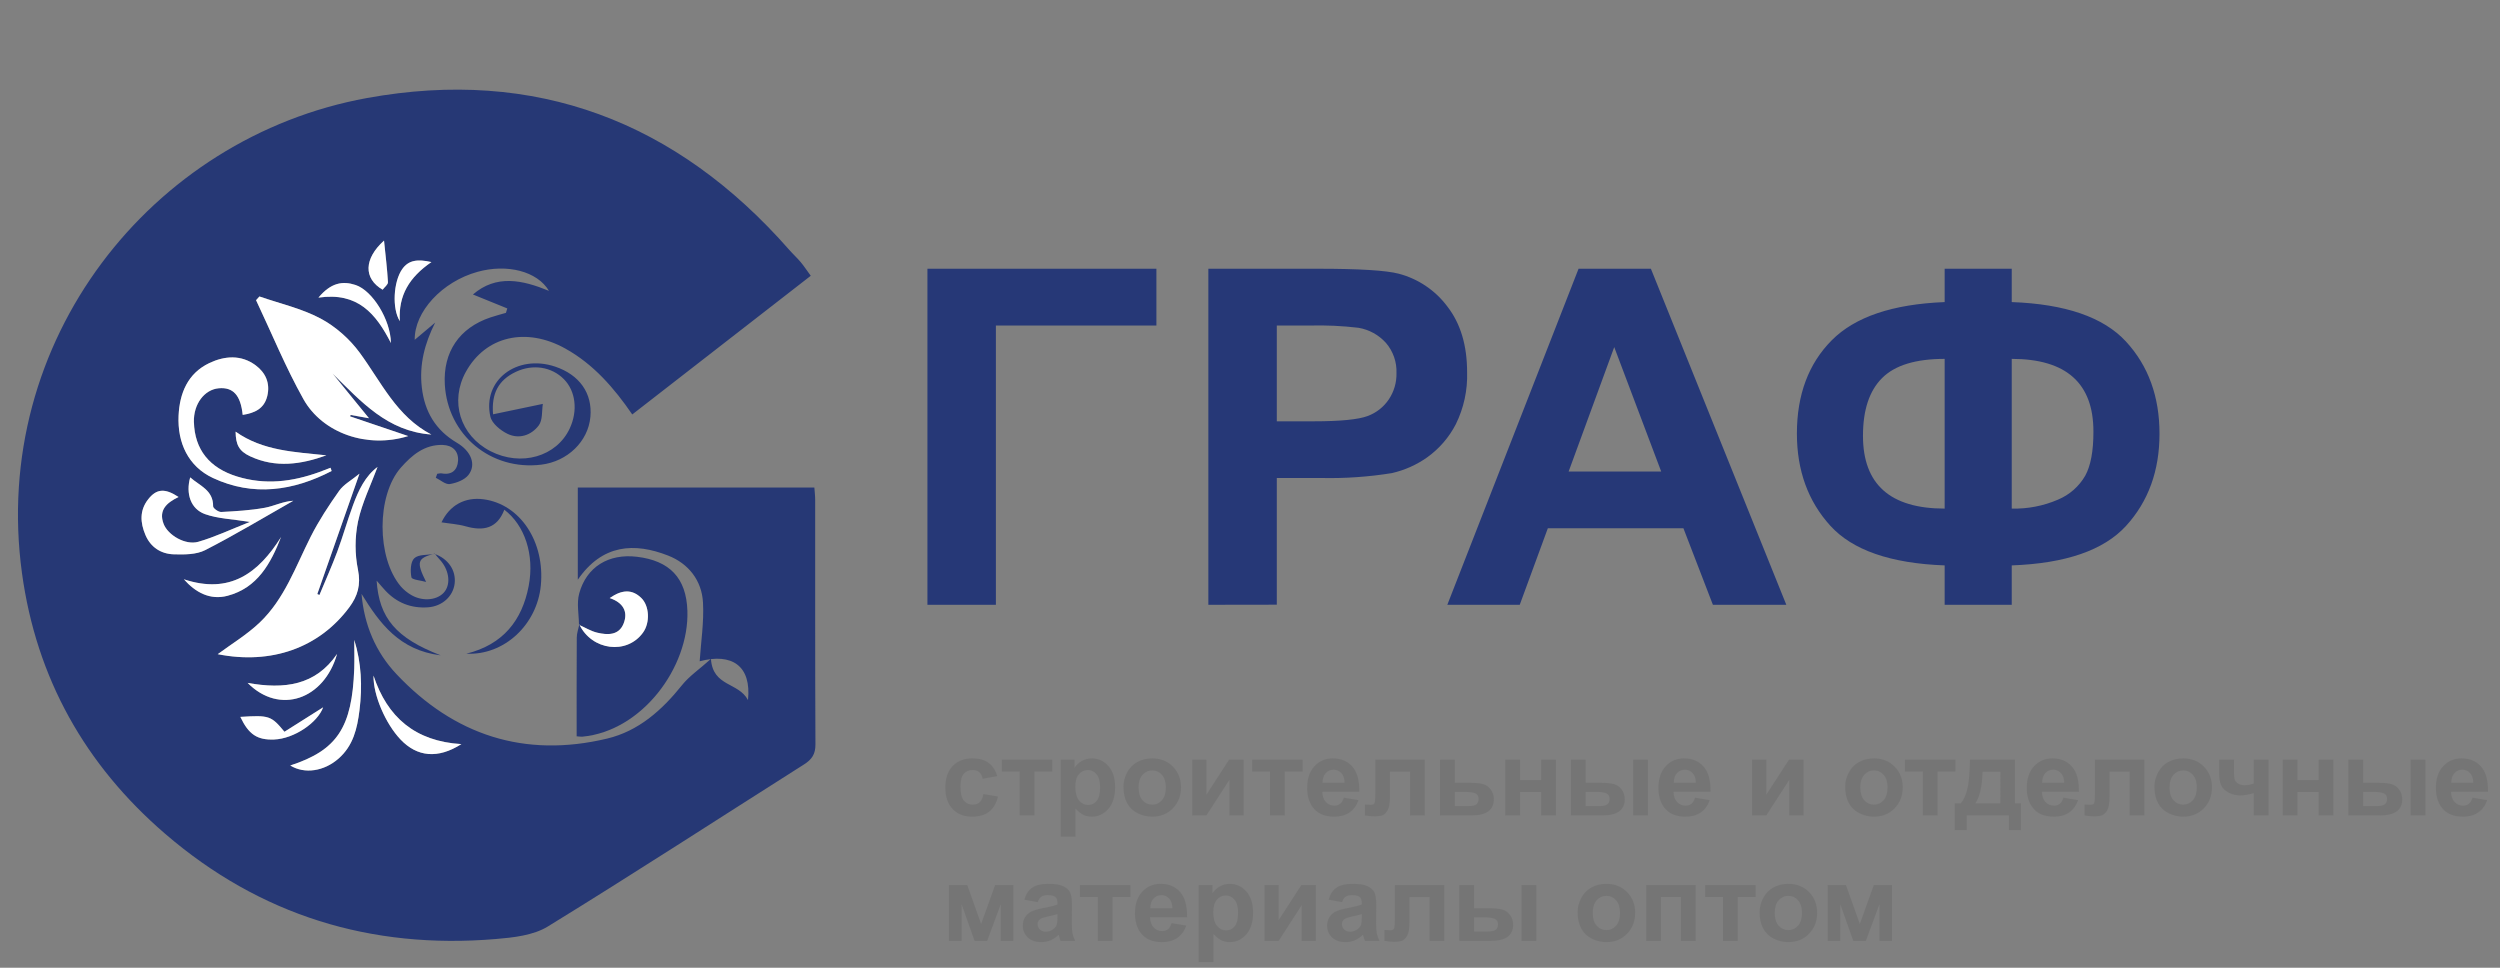
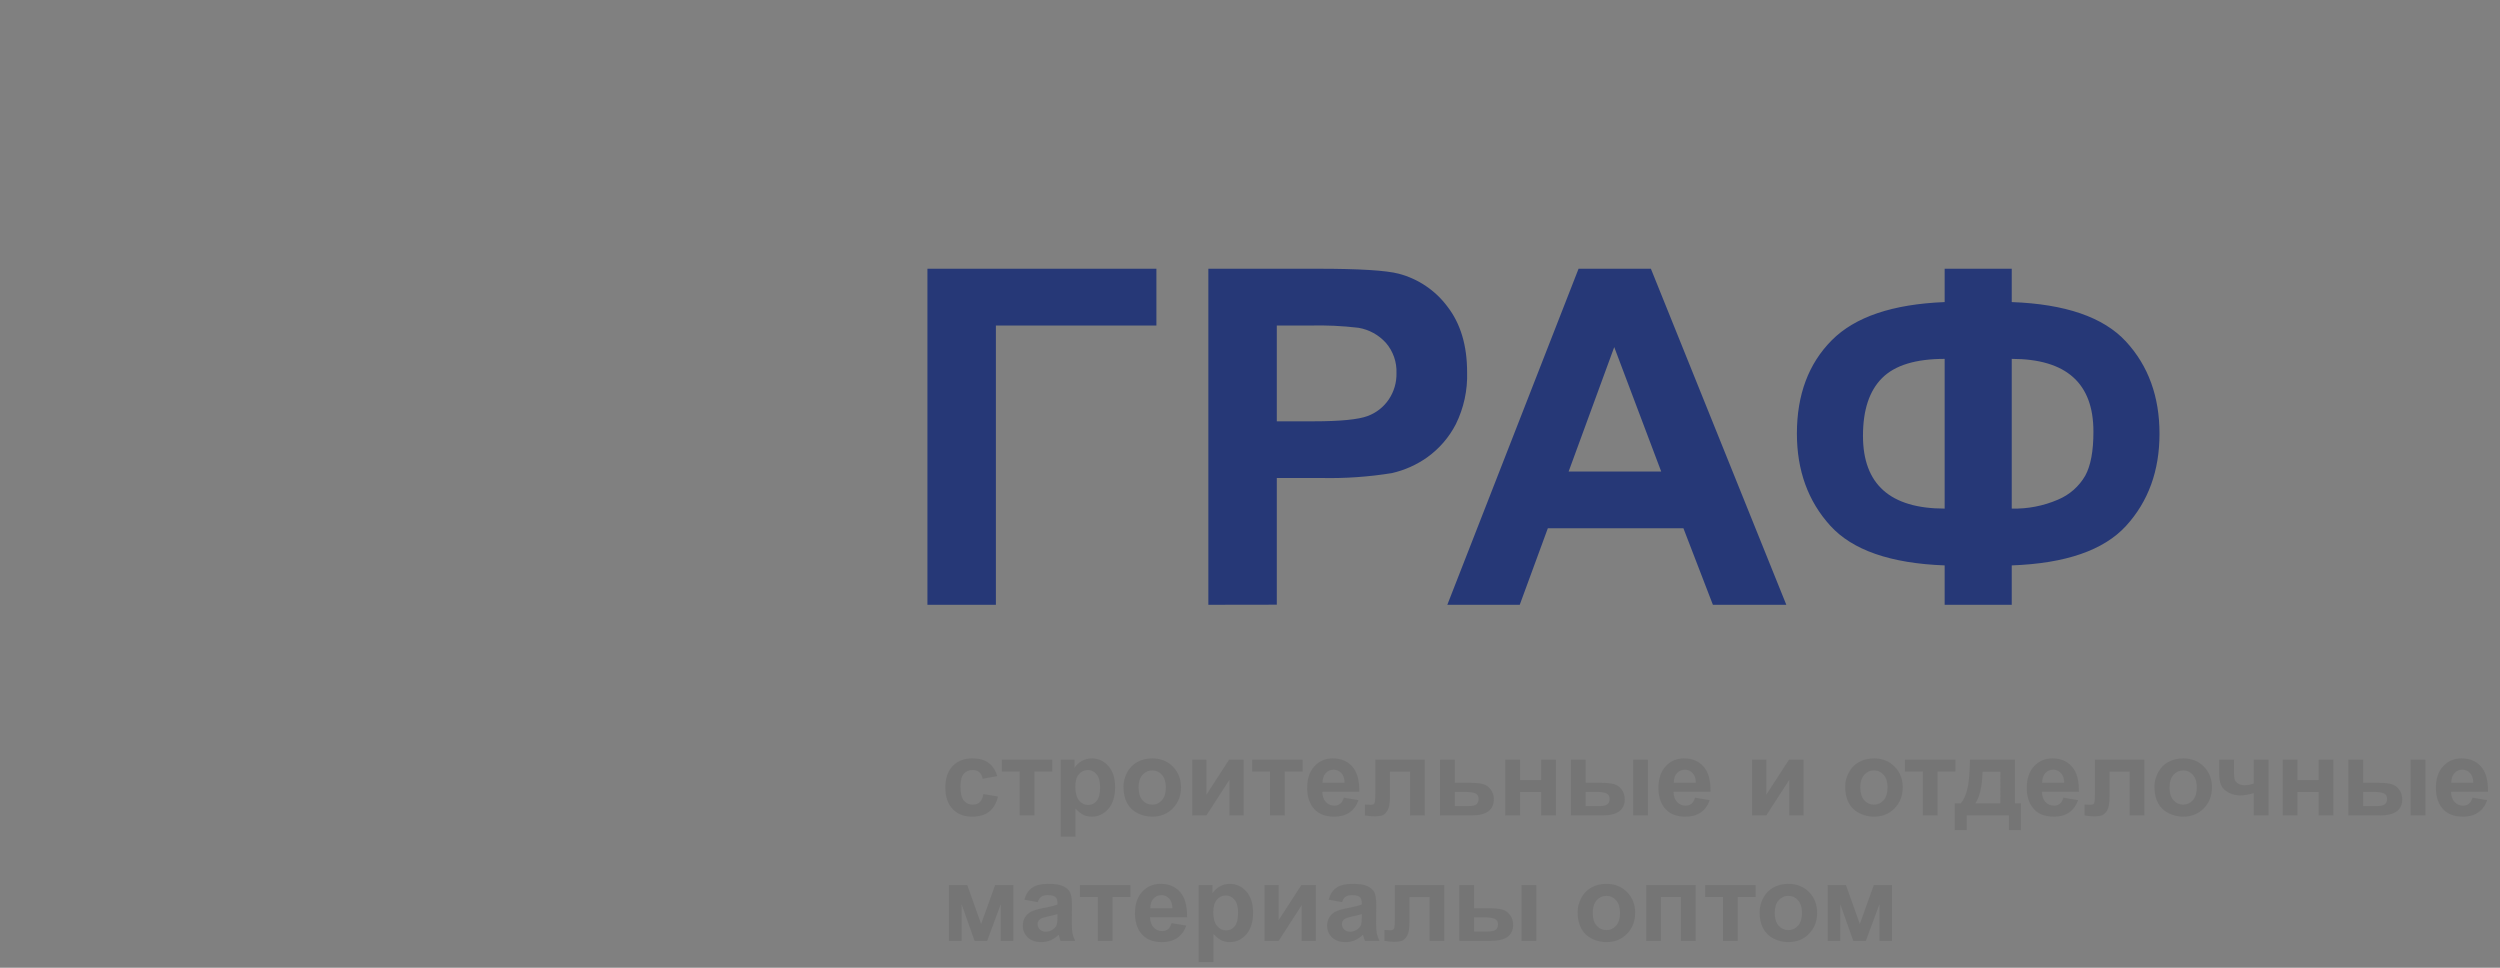
<svg xmlns="http://www.w3.org/2000/svg" width="279" height="108" viewBox="0 0 279 108" fill="none">
  <rect x="0" y="0" width="279" height="108" fill="#808080" stroke="none" />
  <path d="M111.287 86.617L109.664 86.91C109.609 86.586 109.484 86.342 109.289 86.178C109.098 86.014 108.848 85.932 108.539 85.932C108.129 85.932 107.801 86.074 107.555 86.359C107.312 86.641 107.191 87.113 107.191 87.777C107.191 88.516 107.314 89.037 107.561 89.342C107.811 89.647 108.145 89.799 108.562 89.799C108.875 89.799 109.131 89.711 109.33 89.535C109.529 89.356 109.67 89.049 109.752 88.615L111.369 88.891C111.201 89.633 110.879 90.193 110.402 90.572C109.926 90.951 109.287 91.141 108.486 91.141C107.576 91.141 106.85 90.853 106.307 90.279C105.768 89.705 105.498 88.91 105.498 87.894C105.498 86.867 105.77 86.068 106.312 85.498C106.855 84.924 107.59 84.637 108.516 84.637C109.273 84.637 109.875 84.801 110.32 85.129C110.77 85.453 111.092 85.949 111.287 86.617ZM111.803 84.777H117.434V86.107H115.441V91H113.795V86.107H111.803V84.777ZM118.377 84.777H119.912V85.691C120.111 85.379 120.381 85.125 120.721 84.93C121.061 84.734 121.438 84.637 121.852 84.637C122.574 84.637 123.188 84.92 123.691 85.486C124.195 86.053 124.447 86.842 124.447 87.853C124.447 88.893 124.193 89.701 123.686 90.279C123.178 90.853 122.562 91.141 121.84 91.141C121.496 91.141 121.184 91.072 120.902 90.936C120.625 90.799 120.332 90.564 120.023 90.232V93.367H118.377V84.777ZM120.006 87.783C120.006 88.482 120.145 89 120.422 89.336C120.699 89.668 121.037 89.834 121.436 89.834C121.818 89.834 122.137 89.682 122.391 89.377C122.645 89.068 122.771 88.564 122.771 87.865C122.771 87.213 122.641 86.728 122.379 86.412C122.117 86.096 121.793 85.938 121.406 85.938C121.004 85.938 120.67 86.094 120.404 86.406C120.139 86.715 120.006 87.174 120.006 87.783ZM125.379 87.801C125.379 87.254 125.514 86.725 125.783 86.213C126.053 85.701 126.434 85.311 126.926 85.041C127.422 84.772 127.975 84.637 128.584 84.637C129.525 84.637 130.297 84.943 130.898 85.557C131.5 86.166 131.801 86.938 131.801 87.871C131.801 88.812 131.496 89.594 130.887 90.215C130.281 90.832 129.518 91.141 128.596 91.141C128.025 91.141 127.48 91.012 126.961 90.754C126.445 90.496 126.053 90.119 125.783 89.623C125.514 89.123 125.379 88.516 125.379 87.801ZM127.066 87.889C127.066 88.506 127.213 88.978 127.506 89.307C127.799 89.635 128.16 89.799 128.59 89.799C129.02 89.799 129.379 89.635 129.668 89.307C129.961 88.978 130.107 88.502 130.107 87.877C130.107 87.268 129.961 86.799 129.668 86.471C129.379 86.143 129.02 85.978 128.59 85.978C128.16 85.978 127.799 86.143 127.506 86.471C127.213 86.799 127.066 87.272 127.066 87.889ZM133.055 84.777H134.637V88.686L137.168 84.777H138.785V91H137.203V87.022L134.637 91H133.055V84.777ZM139.74 84.777H145.371V86.107H143.379V91H141.732V86.107H139.74V84.777ZM149.965 89.019L151.605 89.295C151.395 89.897 151.061 90.356 150.604 90.672C150.15 90.984 149.582 91.141 148.898 91.141C147.816 91.141 147.016 90.787 146.496 90.08C146.086 89.514 145.881 88.799 145.881 87.936C145.881 86.904 146.15 86.098 146.689 85.516C147.229 84.93 147.91 84.637 148.734 84.637C149.66 84.637 150.391 84.943 150.926 85.557C151.461 86.166 151.717 87.102 151.693 88.363H147.568C147.58 88.852 147.713 89.232 147.967 89.506C148.221 89.775 148.537 89.91 148.916 89.91C149.174 89.91 149.391 89.84 149.566 89.699C149.742 89.559 149.875 89.332 149.965 89.019ZM150.059 87.356C150.047 86.879 149.924 86.518 149.689 86.272C149.455 86.022 149.17 85.897 148.834 85.897C148.475 85.897 148.178 86.027 147.943 86.289C147.709 86.551 147.594 86.906 147.598 87.356H150.059ZM153.486 84.777H159V91H157.359V86.113H155.115V88.908C155.115 89.619 155.033 90.119 154.869 90.408C154.705 90.693 154.523 90.881 154.324 90.971C154.125 91.061 153.805 91.106 153.363 91.106C153.102 91.106 152.756 91.07 152.326 91V89.787C152.361 89.787 152.453 89.791 152.602 89.799C152.773 89.811 152.906 89.816 153 89.816C153.223 89.816 153.359 89.744 153.41 89.6C153.461 89.451 153.486 89.043 153.486 88.375V84.777ZM160.705 84.777H162.352V87.361H164.004C164.652 87.361 165.15 87.408 165.498 87.502C165.846 87.596 166.135 87.799 166.365 88.111C166.596 88.42 166.711 88.779 166.711 89.189C166.711 89.791 166.504 90.244 166.09 90.549C165.68 90.85 165.062 91 164.238 91H160.705V84.777ZM162.352 89.957H163.887C164.367 89.957 164.674 89.879 164.807 89.723C164.943 89.566 165.012 89.381 165.012 89.166C165.012 88.865 164.895 88.658 164.66 88.545C164.43 88.432 164.018 88.375 163.424 88.375H162.352V89.957ZM167.988 84.777H169.635V87.057H171.99V84.777H173.643V91H171.99V88.387H169.635V91H167.988V84.777ZM175.318 84.777H176.965V87.361H178.617C179.266 87.361 179.76 87.408 180.1 87.502C180.443 87.592 180.732 87.791 180.967 88.1C181.205 88.408 181.324 88.772 181.324 89.189C181.324 89.791 181.117 90.244 180.703 90.549C180.289 90.85 179.668 91 178.84 91H175.318V84.777ZM176.965 89.957H178.494C178.893 89.957 179.182 89.894 179.361 89.769C179.541 89.644 179.631 89.441 179.631 89.16C179.631 88.859 179.514 88.654 179.279 88.545C179.049 88.432 178.633 88.375 178.031 88.375H176.965V89.957ZM182.262 84.777H183.908V91H182.262V84.777ZM189.164 89.019L190.805 89.295C190.594 89.897 190.26 90.356 189.803 90.672C189.35 90.984 188.781 91.141 188.098 91.141C187.016 91.141 186.215 90.787 185.695 90.08C185.285 89.514 185.08 88.799 185.08 87.936C185.08 86.904 185.35 86.098 185.889 85.516C186.428 84.93 187.109 84.637 187.934 84.637C188.859 84.637 189.59 84.943 190.125 85.557C190.66 86.166 190.916 87.102 190.893 88.363H186.768C186.779 88.852 186.912 89.232 187.166 89.506C187.42 89.775 187.736 89.91 188.115 89.91C188.373 89.91 188.59 89.84 188.766 89.699C188.941 89.559 189.074 89.332 189.164 89.019ZM189.258 87.356C189.246 86.879 189.123 86.518 188.889 86.272C188.654 86.022 188.369 85.897 188.033 85.897C187.674 85.897 187.377 86.027 187.143 86.289C186.908 86.551 186.793 86.906 186.797 87.356H189.258ZM195.539 84.777H197.121V88.686L199.652 84.777H201.27V91H199.688V87.022L197.121 91H195.539V84.777ZM205.922 87.801C205.922 87.254 206.057 86.725 206.326 86.213C206.596 85.701 206.977 85.311 207.469 85.041C207.965 84.772 208.518 84.637 209.127 84.637C210.068 84.637 210.84 84.943 211.441 85.557C212.043 86.166 212.344 86.938 212.344 87.871C212.344 88.812 212.039 89.594 211.43 90.215C210.824 90.832 210.061 91.141 209.139 91.141C208.568 91.141 208.023 91.012 207.504 90.754C206.988 90.496 206.596 90.119 206.326 89.623C206.057 89.123 205.922 88.516 205.922 87.801ZM207.609 87.889C207.609 88.506 207.756 88.978 208.049 89.307C208.342 89.635 208.703 89.799 209.133 89.799C209.562 89.799 209.922 89.635 210.211 89.307C210.504 88.978 210.65 88.502 210.65 87.877C210.65 87.268 210.504 86.799 210.211 86.471C209.922 86.143 209.562 85.978 209.133 85.978C208.703 85.978 208.342 86.143 208.049 86.471C207.756 86.799 207.609 87.272 207.609 87.889ZM212.596 84.777H218.227V86.107H216.234V91H214.588V86.107H212.596V84.777ZM224.197 91H219.486V92.641H218.15V89.652H218.824C219.105 89.34 219.338 88.852 219.521 88.188C219.705 87.523 219.814 86.387 219.85 84.777H224.871V89.652H225.539V92.641H224.197V91ZM223.242 89.652L223.248 86.131H221.256C221.189 87.85 220.916 89.023 220.436 89.652H223.242ZM230.273 89.019L231.914 89.295C231.703 89.897 231.369 90.356 230.912 90.672C230.459 90.984 229.891 91.141 229.207 91.141C228.125 91.141 227.324 90.787 226.805 90.08C226.395 89.514 226.189 88.799 226.189 87.936C226.189 86.904 226.459 86.098 226.998 85.516C227.537 84.93 228.219 84.637 229.043 84.637C229.969 84.637 230.699 84.943 231.234 85.557C231.77 86.166 232.025 87.102 232.002 88.363H227.877C227.889 88.852 228.021 89.232 228.275 89.506C228.529 89.775 228.846 89.91 229.225 89.91C229.482 89.91 229.699 89.84 229.875 89.699C230.051 89.559 230.184 89.332 230.273 89.019ZM230.367 87.356C230.355 86.879 230.232 86.518 229.998 86.272C229.764 86.022 229.479 85.897 229.143 85.897C228.783 85.897 228.486 86.027 228.252 86.289C228.018 86.551 227.902 86.906 227.906 87.356H230.367ZM233.795 84.777H239.309V91H237.668V86.113H235.424V88.908C235.424 89.619 235.342 90.119 235.178 90.408C235.014 90.693 234.832 90.881 234.633 90.971C234.434 91.061 234.113 91.106 233.672 91.106C233.41 91.106 233.064 91.07 232.635 91V89.787C232.67 89.787 232.762 89.791 232.91 89.799C233.082 89.811 233.215 89.816 233.309 89.816C233.531 89.816 233.668 89.744 233.719 89.6C233.77 89.451 233.795 89.043 233.795 88.375V84.777ZM240.434 87.801C240.434 87.254 240.568 86.725 240.838 86.213C241.107 85.701 241.488 85.311 241.98 85.041C242.477 84.772 243.029 84.637 243.639 84.637C244.58 84.637 245.352 84.943 245.953 85.557C246.555 86.166 246.855 86.938 246.855 87.871C246.855 88.812 246.551 89.594 245.941 90.215C245.336 90.832 244.572 91.141 243.65 91.141C243.08 91.141 242.535 91.012 242.016 90.754C241.5 90.496 241.107 90.119 240.838 89.623C240.568 89.123 240.434 88.516 240.434 87.801ZM242.121 87.889C242.121 88.506 242.268 88.978 242.561 89.307C242.854 89.635 243.215 89.799 243.645 89.799C244.074 89.799 244.434 89.635 244.723 89.307C245.016 88.978 245.162 88.502 245.162 87.877C245.162 87.268 245.016 86.799 244.723 86.471C244.434 86.143 244.074 85.978 243.645 85.978C243.215 85.978 242.854 86.143 242.561 86.471C242.268 86.799 242.121 87.272 242.121 87.889ZM247.652 84.777H249.316V86.266C249.316 86.606 249.346 86.859 249.404 87.027C249.467 87.191 249.596 87.334 249.791 87.455C249.99 87.572 250.24 87.631 250.541 87.631C250.834 87.631 251.162 87.564 251.525 87.432V84.777H253.172V91H251.525V88.516C250.885 88.688 250.396 88.773 250.061 88.773C249.557 88.773 249.104 88.666 248.701 88.451C248.299 88.232 248.023 87.955 247.875 87.619C247.727 87.279 247.652 86.828 247.652 86.266V84.777ZM254.754 84.777H256.4V87.057H258.756V84.777H260.408V91H258.756V88.387H256.4V91H254.754V84.777ZM262.084 84.777H263.73V87.361H265.383C266.031 87.361 266.525 87.408 266.865 87.502C267.209 87.592 267.498 87.791 267.732 88.1C267.971 88.408 268.09 88.772 268.09 89.189C268.09 89.791 267.883 90.244 267.469 90.549C267.055 90.85 266.434 91 265.605 91H262.084V84.777ZM263.73 89.957H265.26C265.658 89.957 265.947 89.894 266.127 89.769C266.307 89.644 266.396 89.441 266.396 89.16C266.396 88.859 266.279 88.654 266.045 88.545C265.814 88.432 265.398 88.375 264.797 88.375H263.73V89.957ZM269.027 84.777H270.674V91H269.027V84.777ZM275.93 89.019L277.57 89.295C277.359 89.897 277.025 90.356 276.568 90.672C276.115 90.984 275.547 91.141 274.863 91.141C273.781 91.141 272.98 90.787 272.461 90.08C272.051 89.514 271.846 88.799 271.846 87.936C271.846 86.904 272.115 86.098 272.654 85.516C273.193 84.93 273.875 84.637 274.699 84.637C275.625 84.637 276.355 84.943 276.891 85.557C277.426 86.166 277.682 87.102 277.658 88.363H273.533C273.545 88.852 273.678 89.232 273.932 89.506C274.186 89.775 274.502 89.91 274.881 89.91C275.139 89.91 275.355 89.84 275.531 89.699C275.707 89.559 275.84 89.332 275.93 89.019ZM276.023 87.356C276.012 86.879 275.889 86.518 275.654 86.272C275.42 86.022 275.135 85.897 274.799 85.897C274.439 85.897 274.143 86.027 273.908 86.289C273.674 86.551 273.559 86.906 273.562 87.356H276.023ZM105.908 98.777H107.947L109.494 103.113L111.053 98.777H113.086V105H111.686V100.904L110.168 105H108.762L107.314 100.904V105H105.908V98.777ZM115.811 100.676L114.316 100.406C114.484 99.805 114.773 99.359 115.184 99.07C115.594 98.781 116.203 98.637 117.012 98.637C117.746 98.637 118.293 98.725 118.652 98.9C119.012 99.072 119.264 99.293 119.408 99.562C119.557 99.828 119.631 100.318 119.631 101.033L119.613 102.955C119.613 103.502 119.639 103.906 119.689 104.168C119.744 104.426 119.844 104.703 119.988 105H118.359C118.316 104.891 118.264 104.729 118.201 104.514C118.174 104.416 118.154 104.352 118.143 104.32C117.861 104.594 117.561 104.799 117.24 104.936C116.92 105.072 116.578 105.141 116.215 105.141C115.574 105.141 115.068 104.967 114.697 104.619C114.33 104.271 114.146 103.832 114.146 103.301C114.146 102.949 114.23 102.637 114.398 102.363C114.566 102.086 114.801 101.875 115.102 101.73C115.406 101.582 115.844 101.453 116.414 101.344C117.184 101.199 117.717 101.064 118.014 100.939V100.775C118.014 100.459 117.936 100.234 117.779 100.102C117.623 99.965 117.328 99.897 116.895 99.897C116.602 99.897 116.373 99.955 116.209 100.072C116.045 100.186 115.912 100.387 115.811 100.676ZM118.014 102.012C117.803 102.082 117.469 102.166 117.012 102.264C116.555 102.361 116.256 102.457 116.115 102.551C115.9 102.703 115.793 102.896 115.793 103.131C115.793 103.361 115.879 103.561 116.051 103.729C116.223 103.896 116.441 103.98 116.707 103.98C117.004 103.98 117.287 103.883 117.557 103.688C117.756 103.539 117.887 103.357 117.949 103.143C117.992 103.002 118.014 102.734 118.014 102.34V102.012ZM120.521 98.777H126.152V100.107H124.16V105H122.514V100.107H120.521V98.777ZM130.746 103.02L132.387 103.295C132.176 103.896 131.842 104.355 131.385 104.672C130.932 104.984 130.363 105.141 129.68 105.141C128.598 105.141 127.797 104.787 127.277 104.08C126.867 103.514 126.662 102.799 126.662 101.936C126.662 100.904 126.932 100.098 127.471 99.516C128.01 98.93 128.691 98.637 129.516 98.637C130.441 98.637 131.172 98.943 131.707 99.557C132.242 100.166 132.498 101.102 132.475 102.363H128.35C128.361 102.852 128.494 103.232 128.748 103.506C129.002 103.775 129.318 103.91 129.697 103.91C129.955 103.91 130.172 103.84 130.348 103.699C130.523 103.559 130.656 103.332 130.746 103.02ZM130.84 101.355C130.828 100.879 130.705 100.518 130.471 100.271C130.236 100.021 129.951 99.897 129.615 99.897C129.256 99.897 128.959 100.027 128.725 100.289C128.49 100.551 128.375 100.906 128.379 101.355H130.84ZM133.775 98.777H135.311V99.691C135.51 99.379 135.779 99.125 136.119 98.93C136.459 98.734 136.836 98.637 137.25 98.637C137.973 98.637 138.586 98.92 139.09 99.486C139.594 100.053 139.846 100.842 139.846 101.854C139.846 102.893 139.592 103.701 139.084 104.279C138.576 104.854 137.961 105.141 137.238 105.141C136.895 105.141 136.582 105.072 136.301 104.936C136.023 104.799 135.73 104.564 135.422 104.232V107.367H133.775V98.777ZM135.404 101.783C135.404 102.482 135.543 103 135.82 103.336C136.098 103.668 136.436 103.834 136.834 103.834C137.217 103.834 137.535 103.682 137.789 103.377C138.043 103.068 138.17 102.564 138.17 101.865C138.17 101.213 138.039 100.729 137.777 100.412C137.516 100.096 137.191 99.938 136.805 99.938C136.402 99.938 136.068 100.094 135.803 100.406C135.537 100.715 135.404 101.174 135.404 101.783ZM141.117 98.777H142.699V102.686L145.23 98.777H146.848V105H145.266V101.021L142.699 105H141.117V98.777ZM149.771 100.676L148.277 100.406C148.445 99.805 148.734 99.359 149.145 99.07C149.555 98.781 150.164 98.637 150.973 98.637C151.707 98.637 152.254 98.725 152.613 98.9C152.973 99.072 153.225 99.293 153.369 99.562C153.518 99.828 153.592 100.318 153.592 101.033L153.574 102.955C153.574 103.502 153.6 103.906 153.65 104.168C153.705 104.426 153.805 104.703 153.949 105H152.32C152.277 104.891 152.225 104.729 152.162 104.514C152.135 104.416 152.115 104.352 152.104 104.32C151.822 104.594 151.521 104.799 151.201 104.936C150.881 105.072 150.539 105.141 150.176 105.141C149.535 105.141 149.029 104.967 148.658 104.619C148.291 104.271 148.107 103.832 148.107 103.301C148.107 102.949 148.191 102.637 148.359 102.363C148.527 102.086 148.762 101.875 149.062 101.73C149.367 101.582 149.805 101.453 150.375 101.344C151.145 101.199 151.678 101.064 151.975 100.939V100.775C151.975 100.459 151.896 100.234 151.74 100.102C151.584 99.965 151.289 99.897 150.855 99.897C150.562 99.897 150.334 99.955 150.17 100.072C150.006 100.186 149.873 100.387 149.771 100.676ZM151.975 102.012C151.764 102.082 151.43 102.166 150.973 102.264C150.516 102.361 150.217 102.457 150.076 102.551C149.861 102.703 149.754 102.896 149.754 103.131C149.754 103.361 149.84 103.561 150.012 103.729C150.184 103.896 150.402 103.98 150.668 103.98C150.965 103.98 151.248 103.883 151.518 103.688C151.717 103.539 151.848 103.357 151.91 103.143C151.953 103.002 151.975 102.734 151.975 102.34V102.012ZM155.666 98.777H161.18V105H159.539V100.113H157.295V102.908C157.295 103.619 157.213 104.119 157.049 104.408C156.885 104.693 156.703 104.881 156.504 104.971C156.305 105.061 155.984 105.105 155.543 105.105C155.281 105.105 154.936 105.07 154.506 105V103.787C154.541 103.787 154.633 103.791 154.781 103.799C154.953 103.811 155.086 103.816 155.18 103.816C155.402 103.816 155.539 103.744 155.59 103.6C155.641 103.451 155.666 103.043 155.666 102.375V98.777ZM162.861 98.777H164.508V101.361H166.16C166.809 101.361 167.303 101.408 167.643 101.502C167.986 101.592 168.275 101.791 168.51 102.1C168.748 102.408 168.867 102.771 168.867 103.189C168.867 103.791 168.66 104.244 168.246 104.549C167.832 104.85 167.211 105 166.383 105H162.861V98.777ZM164.508 103.957H166.037C166.436 103.957 166.725 103.895 166.904 103.77C167.084 103.645 167.174 103.441 167.174 103.16C167.174 102.859 167.057 102.654 166.822 102.545C166.592 102.432 166.176 102.375 165.574 102.375H164.508V103.957ZM169.805 98.777H171.451V105H169.805V98.777ZM176.062 101.801C176.062 101.254 176.197 100.725 176.467 100.213C176.736 99.701 177.117 99.311 177.609 99.041C178.105 98.772 178.658 98.637 179.268 98.637C180.209 98.637 180.98 98.943 181.582 99.557C182.184 100.166 182.484 100.938 182.484 101.871C182.484 102.812 182.18 103.594 181.57 104.215C180.965 104.832 180.201 105.141 179.279 105.141C178.709 105.141 178.164 105.012 177.645 104.754C177.129 104.496 176.736 104.119 176.467 103.623C176.197 103.123 176.062 102.516 176.062 101.801ZM177.75 101.889C177.75 102.506 177.896 102.979 178.189 103.307C178.482 103.635 178.844 103.799 179.273 103.799C179.703 103.799 180.062 103.635 180.352 103.307C180.645 102.979 180.791 102.502 180.791 101.877C180.791 101.268 180.645 100.799 180.352 100.471C180.062 100.143 179.703 99.978 179.273 99.978C178.844 99.978 178.482 100.143 178.189 100.471C177.896 100.799 177.75 101.271 177.75 101.889ZM183.715 98.777H189.24V105H187.594V100.107H185.361V105H183.715V98.777ZM190.295 98.777H195.926V100.107H193.934V105H192.287V100.107H190.295V98.777ZM196.371 101.801C196.371 101.254 196.506 100.725 196.775 100.213C197.045 99.701 197.426 99.311 197.918 99.041C198.414 98.772 198.967 98.637 199.576 98.637C200.518 98.637 201.289 98.943 201.891 99.557C202.492 100.166 202.793 100.938 202.793 101.871C202.793 102.812 202.488 103.594 201.879 104.215C201.273 104.832 200.51 105.141 199.588 105.141C199.018 105.141 198.473 105.012 197.953 104.754C197.438 104.496 197.045 104.119 196.775 103.623C196.506 103.123 196.371 102.516 196.371 101.801ZM198.059 101.889C198.059 102.506 198.205 102.979 198.498 103.307C198.791 103.635 199.152 103.799 199.582 103.799C200.012 103.799 200.371 103.635 200.66 103.307C200.953 102.979 201.1 102.502 201.1 101.877C201.1 101.268 200.953 100.799 200.66 100.471C200.371 100.143 200.012 99.978 199.582 99.978C199.152 99.978 198.791 100.143 198.498 100.471C198.205 100.799 198.059 101.271 198.059 101.889ZM203.971 98.777H206.01L207.557 103.113L209.115 98.777H211.148V105H209.748V100.904L208.23 105H206.824L205.377 100.904V105H203.971V98.777Z" fill="#757575" />
  <path fill-rule="evenodd" clip-rule="evenodd" d="M103.502 29.991H129.055V36.33H111.142V67.495H103.502V29.991ZM134.853 67.495V29.991H147.068C151.697 29.991 154.712 30.177 156.113 30.549C158.288 31.126 160.201 32.422 161.538 34.223C162.999 36.113 163.729 38.55 163.729 41.536C163.792 43.544 163.36 45.536 162.471 47.34C161.716 48.807 160.621 50.074 159.277 51.038C158.092 51.878 156.752 52.476 155.333 52.799C152.726 53.22 150.086 53.403 147.446 53.344H142.492V67.483L134.853 67.495ZM142.492 36.33V47.018H146.625C149.618 47.018 151.608 46.812 152.623 46.431C153.586 46.076 154.412 45.429 154.985 44.582C155.569 43.715 155.87 42.69 155.847 41.647C155.898 40.411 155.476 39.201 154.666 38.261C153.868 37.376 152.792 36.784 151.614 36.582C149.8 36.366 147.973 36.282 146.147 36.33H142.492ZM199.353 67.495L184.239 29.991H176.168L161.521 67.495H169.603L172.738 58.955H187.87L191.159 67.495H199.353ZM185.39 52.623H175.059L180.148 38.736L185.39 52.623ZM224.51 63.099V67.495H217.024V63.099C210.99 62.876 206.733 61.397 204.254 58.662C201.774 55.927 200.534 52.501 200.534 48.385C200.534 44.054 201.831 40.583 204.425 37.973C207.019 35.364 211.218 33.943 217.024 33.712V29.991H224.51V33.712C230.501 33.931 234.748 35.397 237.251 38.108C239.754 40.82 241.004 44.255 241 48.414C241 52.538 239.756 55.962 237.269 58.685C234.781 61.409 230.528 62.88 224.51 63.099ZM224.51 56.76C226.281 56.804 228.04 56.463 229.664 55.763C230.952 55.228 232.025 54.285 232.717 53.08C233.327 51.965 233.63 50.324 233.626 48.156C233.626 42.757 230.587 40.055 224.51 40.051V56.76ZM217.024 56.76V40.051C213.8 40.051 211.486 40.755 210.051 42.181C208.617 43.608 207.908 45.75 207.908 48.638C207.908 54.049 210.947 56.756 217.024 56.76Z" fill="#263877" />
  <g clip-path="url(#clip0_166_22)">
-     <path d="M48.489 61.813C50.013 62.349 50.9 63.639 50.742 65.095C50.583 66.551 49.346 67.668 47.759 67.777C45.877 67.907 44.285 67.279 42.999 65.902C42.701 65.583 42.422 65.246 42.032 64.801C42.31 68.983 44.206 71.219 49.185 73.136C44.566 72.569 42.368 69.557 40.347 66.277C40.636 69.716 41.919 72.763 44.237 75.224C50.671 82.054 58.545 84.628 67.754 82.426C71.264 81.589 73.876 79.256 76.111 76.464C76.915 75.459 78.031 74.703 79.341 73.534C79.551 76.66 82.424 76.119 83.476 78.129C83.876 74.302 81.68 72.841 78.084 73.798C78.222 71.668 78.575 69.436 78.454 67.236C78.318 64.775 76.836 62.892 74.563 62.003C70.805 60.533 67.228 60.711 64.482 64.696V54.412H90.883C90.911 54.818 90.974 55.309 90.974 55.807C90.98 64.896 90.959 73.987 91.003 83.077C91.008 84.162 90.609 84.75 89.733 85.308C80.204 91.344 70.746 97.493 61.137 103.397C59.512 104.396 57.288 104.631 55.304 104.797C41.401 105.965 29.002 102.154 18.427 93.048C9.51 85.37 4.057 75.683 2.452 63.96C-1.093 38.04 16.861 15.333 40.942 10.943C59.757 7.512 75.505 13.55 88.08 27.884C88.486 28.35 88.951 28.77 89.35 29.244C89.712 29.675 90.022 30.15 90.48 30.777L70.56 46.253C68.539 43.311 66.253 40.657 63.093 38.9C58.717 36.465 54.204 37.511 52 41.478C50.163 44.788 51.344 48.611 54.743 50.354C58.142 52.097 62.108 50.973 63.581 47.818C64.509 45.83 64.246 43.636 62.921 42.306C61.545 40.925 59.457 40.608 57.575 41.495C55.621 42.415 54.832 43.917 55.025 46.237L60.582 45.074C60.456 45.846 60.577 46.875 60.124 47.477C59.303 48.571 57.941 49.047 56.637 48.415C55.852 48.035 54.893 47.252 54.723 46.488C53.82 42.43 57.69 39.502 61.936 40.908C64.672 41.821 66.128 43.887 65.889 46.524C65.64 49.263 63.341 51.495 60.409 51.856C54.775 52.545 49.962 48.546 49.641 42.914C49.437 39.286 51.259 36.593 54.72 35.429C55.293 35.236 55.881 35.085 56.462 34.915L56.614 34.422L52.78 32.864C55.392 30.614 58.279 31.234 61.264 32.459C59.967 30.28 56.608 29.415 53.292 30.337C49.345 31.429 46.234 34.789 46.282 37.923L48.562 36.004C47.389 38.337 46.784 40.671 47.074 43.223C47.379 45.932 48.609 48.008 50.989 49.411C52.583 50.351 53.18 51.858 52.278 53.006C51.841 53.562 50.939 53.902 50.197 54.02C49.724 54.093 49.158 53.573 48.635 53.319L48.793 52.873C48.965 52.856 49.144 52.801 49.301 52.831C50.437 53.043 51.05 52.437 51.118 51.437C51.192 50.345 50.498 49.684 49.391 49.655C47.374 49.601 45.954 50.807 44.744 52.178C42.001 55.289 42.024 62.261 44.73 65.445C45.071 65.836 45.477 66.166 45.928 66.422C47.249 67.182 48.93 66.965 49.645 65.995C50.336 65.059 50.084 63.53 49.069 62.444C48.866 62.232 48.696 62 48.51 61.777L48.489 61.813ZM28.956 33.087L28.581 33.505C30.324 37.193 31.876 40.988 33.864 44.541C35.997 48.358 41.002 50.089 45.563 48.67L39.074 46.471L39.134 46.313L41.182 46.678L37.129 41.7C40.301 44.806 43.224 48.141 48.144 48.497C44.257 46.474 42.557 42.638 40.149 39.367C39.023 37.837 37.451 36.441 35.781 35.552C33.664 34.424 31.242 33.88 28.953 33.087H28.956ZM42.138 52.111C40.775 53.118 40.005 54.722 39.388 56.397C38.76 58.098 38.271 59.846 37.642 61.551C37.032 63.189 36.321 64.788 35.647 66.404L35.408 66.296C36.938 61.934 38.467 57.572 40.117 52.863C39.202 53.613 38.346 54.07 37.846 54.777C36.686 56.416 35.571 58.114 34.668 59.903C32.988 63.231 31.751 66.837 28.979 69.477C27.551 70.836 25.818 71.877 24.296 73.007C30.262 74.195 35.613 72.315 38.986 67.765C39.912 66.515 40.287 65.263 39.95 63.594C39.591 61.817 39.591 59.987 39.95 58.211C40.403 56.095 41.401 54.093 42.135 52.111H42.138ZM37.017 52.564C36.977 52.444 36.937 52.323 36.896 52.202C36.474 52.364 36.053 52.533 35.626 52.687C32.622 53.773 29.601 54.147 26.463 53.177C23.401 52.232 21.726 50.197 21.646 47.075C21.596 45.104 22.799 43.478 24.417 43.332C26.035 43.186 26.865 44.104 27.092 46.302C28.412 46.099 29.487 45.627 29.835 44.196C30.182 42.765 29.648 41.595 28.543 40.772C26.917 39.564 25.077 39.705 23.366 40.519C20.944 41.671 20.051 43.903 19.936 46.387C19.797 49.42 21.016 52.056 23.773 53.344C28.252 55.444 32.743 54.785 37.01 52.564H37.017ZM19.931 55.465C18.384 54.444 17.453 54.552 16.536 55.727C15.559 56.977 15.659 58.345 16.231 59.701C16.803 61.057 17.964 61.819 19.396 61.862C20.569 61.897 21.908 61.903 22.901 61.394C26.244 59.685 29.466 57.742 32.734 55.886C31.57 55.952 30.587 56.48 29.543 56.67C27.947 56.96 26.31 57.053 24.685 57.138C24.38 57.153 23.784 56.732 23.787 56.51C23.811 54.696 22.308 54.227 21.227 53.276C20.719 55.103 21.285 56.806 22.885 57.377C24.307 57.884 25.908 57.926 27.888 58.246C25.762 59.083 23.991 59.929 22.13 60.465C20.692 60.879 18.73 59.715 18.258 58.454C17.694 56.957 18.55 56.125 19.928 55.465H19.931ZM39.537 71.412C39.537 72.487 39.571 73.562 39.531 74.634C39.293 81.208 37.619 83.727 32.391 85.429C33.998 86.417 36.176 86.069 37.775 84.661C39.423 83.213 39.865 81.302 40.117 79.26C40.45 76.593 40.335 73.977 39.536 71.412H39.537ZM41.688 75.393C41.645 77.596 43.034 80.77 44.694 82.519C46.555 84.479 48.859 84.717 51.493 83.043C46.323 82.734 43.222 80.036 41.683 75.393H41.688ZM37.619 72.977C35.226 76.499 31.741 76.954 27.634 76.212C31.196 79.819 36.179 78.058 37.619 72.977ZM26.295 48.173C26.314 49.624 26.67 50.341 27.921 50.924C30.765 52.254 33.61 51.837 36.427 50.816C32.91 50.437 29.353 50.339 26.292 48.173H26.295ZM20.52 64.648C21.798 66.099 23.433 67.008 25.396 66.489C28.743 65.604 30.216 62.886 31.373 59.93C28.846 63.959 25.654 66.357 20.517 64.648H20.52ZM35.54 33.215C39.946 32.571 41.965 35.021 43.63 38.281C43.591 35.679 41.571 32.43 39.685 31.805C38.248 31.331 36.937 31.541 35.537 33.215H35.54ZM26.827 80.006C27.756 81.978 28.723 82.6 30.6 82.529C32.82 82.444 35.442 80.665 36.066 78.936C34.688 79.806 33.198 80.748 31.748 81.665C30.265 79.87 30.044 79.803 26.824 80.006H26.827ZM48.148 29.248C46.617 28.9 45.595 29.009 44.872 30.059C43.917 31.444 43.732 34.441 44.625 35.842C44.44 32.953 45.693 30.932 48.145 29.248H48.148ZM42.865 26.848C40.614 28.882 40.56 31.078 42.705 32.332C42.908 32.054 43.315 31.759 43.303 31.487C43.207 29.959 43.018 28.436 42.857 26.848H42.865Z" fill="#263875" />
    <path d="M64.614 69.729C64.605 68.562 64.341 67.327 64.637 66.242C65.449 63.245 67.945 61.758 71.085 62.136C74.699 62.57 76.595 64.469 76.714 68.17C76.917 74.478 71.653 81.591 64.991 82.213C64.843 82.227 64.686 82.196 64.355 82.173C64.355 78.493 64.344 74.82 64.368 71.148C64.368 70.662 64.552 70.178 64.652 69.692C66.049 72.604 69.964 73.101 71.763 70.593C72.569 69.471 72.474 67.613 71.565 66.731C70.575 65.769 69.451 65.757 68.043 66.744C69.485 67.226 70.147 68.217 69.585 69.609C69.056 70.922 67.798 70.879 66.653 70.607C65.944 70.439 65.292 70.03 64.614 69.729Z" fill="#263875" />
    <path d="M52.045 72.952C56.183 71.928 58.271 69.198 58.999 65.407C59.676 61.889 58.547 58.602 56.282 56.886C55.492 58.971 53.953 59.3 51.986 58.741C51.105 58.491 50.167 58.437 49.27 58.294C50.185 56.38 51.887 55.44 53.982 55.723C58.056 56.274 60.83 60.462 60.356 65.346C59.931 69.715 56.27 73.161 52.045 72.952Z" fill="#263875" />
    <path d="M48.516 61.785C46.559 62.292 46.434 62.69 47.553 64.943C46.98 64.778 45.974 64.703 45.918 64.435C45.776 63.747 45.806 62.705 46.237 62.299C46.712 61.853 47.71 61.957 48.483 61.819L48.516 61.785Z" fill="#263875" />
-     <path d="M28.953 33.086C31.241 33.88 33.663 34.423 35.774 35.546C37.447 36.436 39.025 37.832 40.143 39.362C42.551 42.635 44.251 46.471 48.138 48.492C43.216 48.139 40.295 44.803 37.122 41.695L41.176 46.673L39.128 46.308L39.068 46.466L45.556 48.664C40.996 50.085 35.994 48.353 33.857 44.536C31.869 40.985 30.318 37.188 28.575 33.499L28.953 33.086Z" fill="white" />
    <path d="M42.135 52.111C41.4 54.093 40.408 56.094 39.953 58.211C39.593 59.987 39.593 61.817 39.953 63.593C40.29 65.262 39.915 66.515 38.989 67.765C35.616 72.315 30.265 74.195 24.299 73.007C25.823 71.876 27.55 70.836 28.982 69.476C31.752 66.839 32.99 63.231 34.671 59.903C35.574 58.114 36.689 56.416 37.849 54.777C38.349 54.066 39.205 53.613 40.119 52.862C38.469 57.569 36.941 61.933 35.411 66.296L35.649 66.403C36.319 64.787 37.035 63.189 37.645 61.551C38.276 59.851 38.762 58.102 39.391 56.397C40.003 54.722 40.768 53.118 42.135 52.111Z" fill="white" />
-     <path d="M37.01 52.564C32.736 54.785 28.248 55.44 23.764 53.344C21.007 52.056 19.788 49.42 19.927 46.387C20.042 43.903 20.935 41.671 23.358 40.518C25.069 39.707 26.914 39.564 28.534 40.772C29.639 41.595 30.171 42.77 29.826 44.196C29.482 45.621 28.404 46.099 27.083 46.302C26.857 44.103 26.015 43.186 24.409 43.331C22.802 43.477 21.587 45.104 21.637 47.075C21.717 50.196 23.393 52.231 26.454 53.177C29.593 54.147 32.614 53.772 35.618 52.687C36.044 52.533 36.465 52.363 36.888 52.202C36.933 52.323 36.974 52.443 37.01 52.564Z" fill="white" />
+     <path d="M37.01 52.564C32.736 54.785 28.248 55.44 23.764 53.344C21.007 52.056 19.788 49.42 19.927 46.387C20.042 43.903 20.935 41.671 23.358 40.518C25.069 39.707 26.914 39.564 28.534 40.772C29.639 41.595 30.171 42.77 29.826 44.196C29.482 45.621 28.404 46.099 27.083 46.302C26.857 44.103 26.015 43.186 24.409 43.331C22.802 43.477 21.587 45.104 21.637 47.075C21.717 50.196 23.393 52.231 26.454 53.177C29.593 54.147 32.614 53.772 35.618 52.687C36.933 52.323 36.974 52.443 37.01 52.564Z" fill="white" />
    <path d="M19.927 55.465C18.55 56.125 17.692 56.957 18.254 58.454C18.727 59.715 20.692 60.879 22.127 60.465C23.988 59.929 25.759 59.083 27.885 58.246C25.905 57.926 24.309 57.886 22.882 57.377C21.282 56.806 20.713 55.1 21.224 53.276C22.305 54.227 23.808 54.697 23.784 56.509C23.784 56.727 24.38 57.153 24.682 57.137C26.307 57.053 27.944 56.96 29.54 56.67C30.584 56.48 31.572 55.951 32.731 55.886C29.462 57.74 26.24 59.685 22.898 61.394C21.904 61.901 20.561 61.896 19.393 61.862C17.961 61.819 16.807 61.072 16.228 59.701C15.649 58.329 15.556 56.977 16.532 55.726C17.45 54.553 18.38 54.444 19.927 55.465Z" fill="white" />
    <path d="M39.536 71.412C40.334 73.977 40.45 76.593 40.12 79.26C39.867 81.302 39.425 83.216 37.778 84.661C36.174 86.069 33.996 86.417 32.393 85.429C37.622 83.727 39.295 81.208 39.534 74.634C39.569 73.562 39.536 72.487 39.536 71.412Z" fill="white" />
-     <path d="M41.683 75.393C43.218 80.036 46.318 82.728 51.488 83.043C48.855 84.717 46.55 84.478 44.689 82.518C43.033 80.769 41.644 77.596 41.683 75.393Z" fill="white" />
    <path d="M37.619 72.976C36.182 78.058 31.199 79.819 27.634 76.211C31.737 76.951 35.223 76.499 37.619 72.976Z" fill="white" />
    <path d="M26.292 48.172C29.353 50.338 32.91 50.437 36.422 50.816C33.605 51.831 30.764 52.254 27.916 50.924C26.667 50.34 26.31 49.624 26.292 48.172Z" fill="white" />
    <path d="M20.517 64.647C25.654 66.357 28.847 63.959 31.368 59.93C30.211 62.885 28.738 65.604 25.392 66.489C23.429 67.009 21.795 66.096 20.517 64.647Z" fill="white" />
    <path d="M35.537 33.215C36.937 31.541 38.248 31.33 39.681 31.805C41.568 32.43 43.587 35.679 43.627 38.28C41.962 35.021 39.943 32.571 35.537 33.215Z" fill="white" />
-     <path d="M26.823 80.005C30.044 79.803 30.265 79.87 31.744 81.665C33.195 80.752 34.684 79.806 36.063 78.935C35.439 80.66 32.812 82.443 30.596 82.528C28.72 82.6 27.753 81.978 26.823 80.005Z" fill="white" />
    <path d="M48.145 29.247C45.692 30.932 44.44 32.952 44.622 35.842C43.729 34.44 43.91 31.443 44.868 30.059C45.592 29.009 46.614 28.9 48.145 29.247Z" fill="white" />
    <path d="M42.857 26.847C43.018 28.436 43.206 29.959 43.295 31.486C43.31 31.758 42.904 32.054 42.697 32.331C40.552 31.078 40.606 28.881 42.857 26.847Z" fill="white" />
    <path d="M64.614 69.729C65.292 70.033 65.944 70.439 66.653 70.607C67.798 70.879 69.056 70.922 69.585 69.609C70.147 68.217 69.483 67.226 68.043 66.744C69.451 65.757 70.575 65.769 71.565 66.731C72.473 67.613 72.569 69.47 71.763 70.593C69.964 73.101 66.049 72.604 64.652 69.692L64.614 69.729Z" fill="white" />
  </g>
  <defs>
    <clipPath id="clip0_166_22">
-       <rect width="89" height="95" fill="white" transform="translate(2 10)" />
-     </clipPath>
+       </clipPath>
  </defs>
</svg>